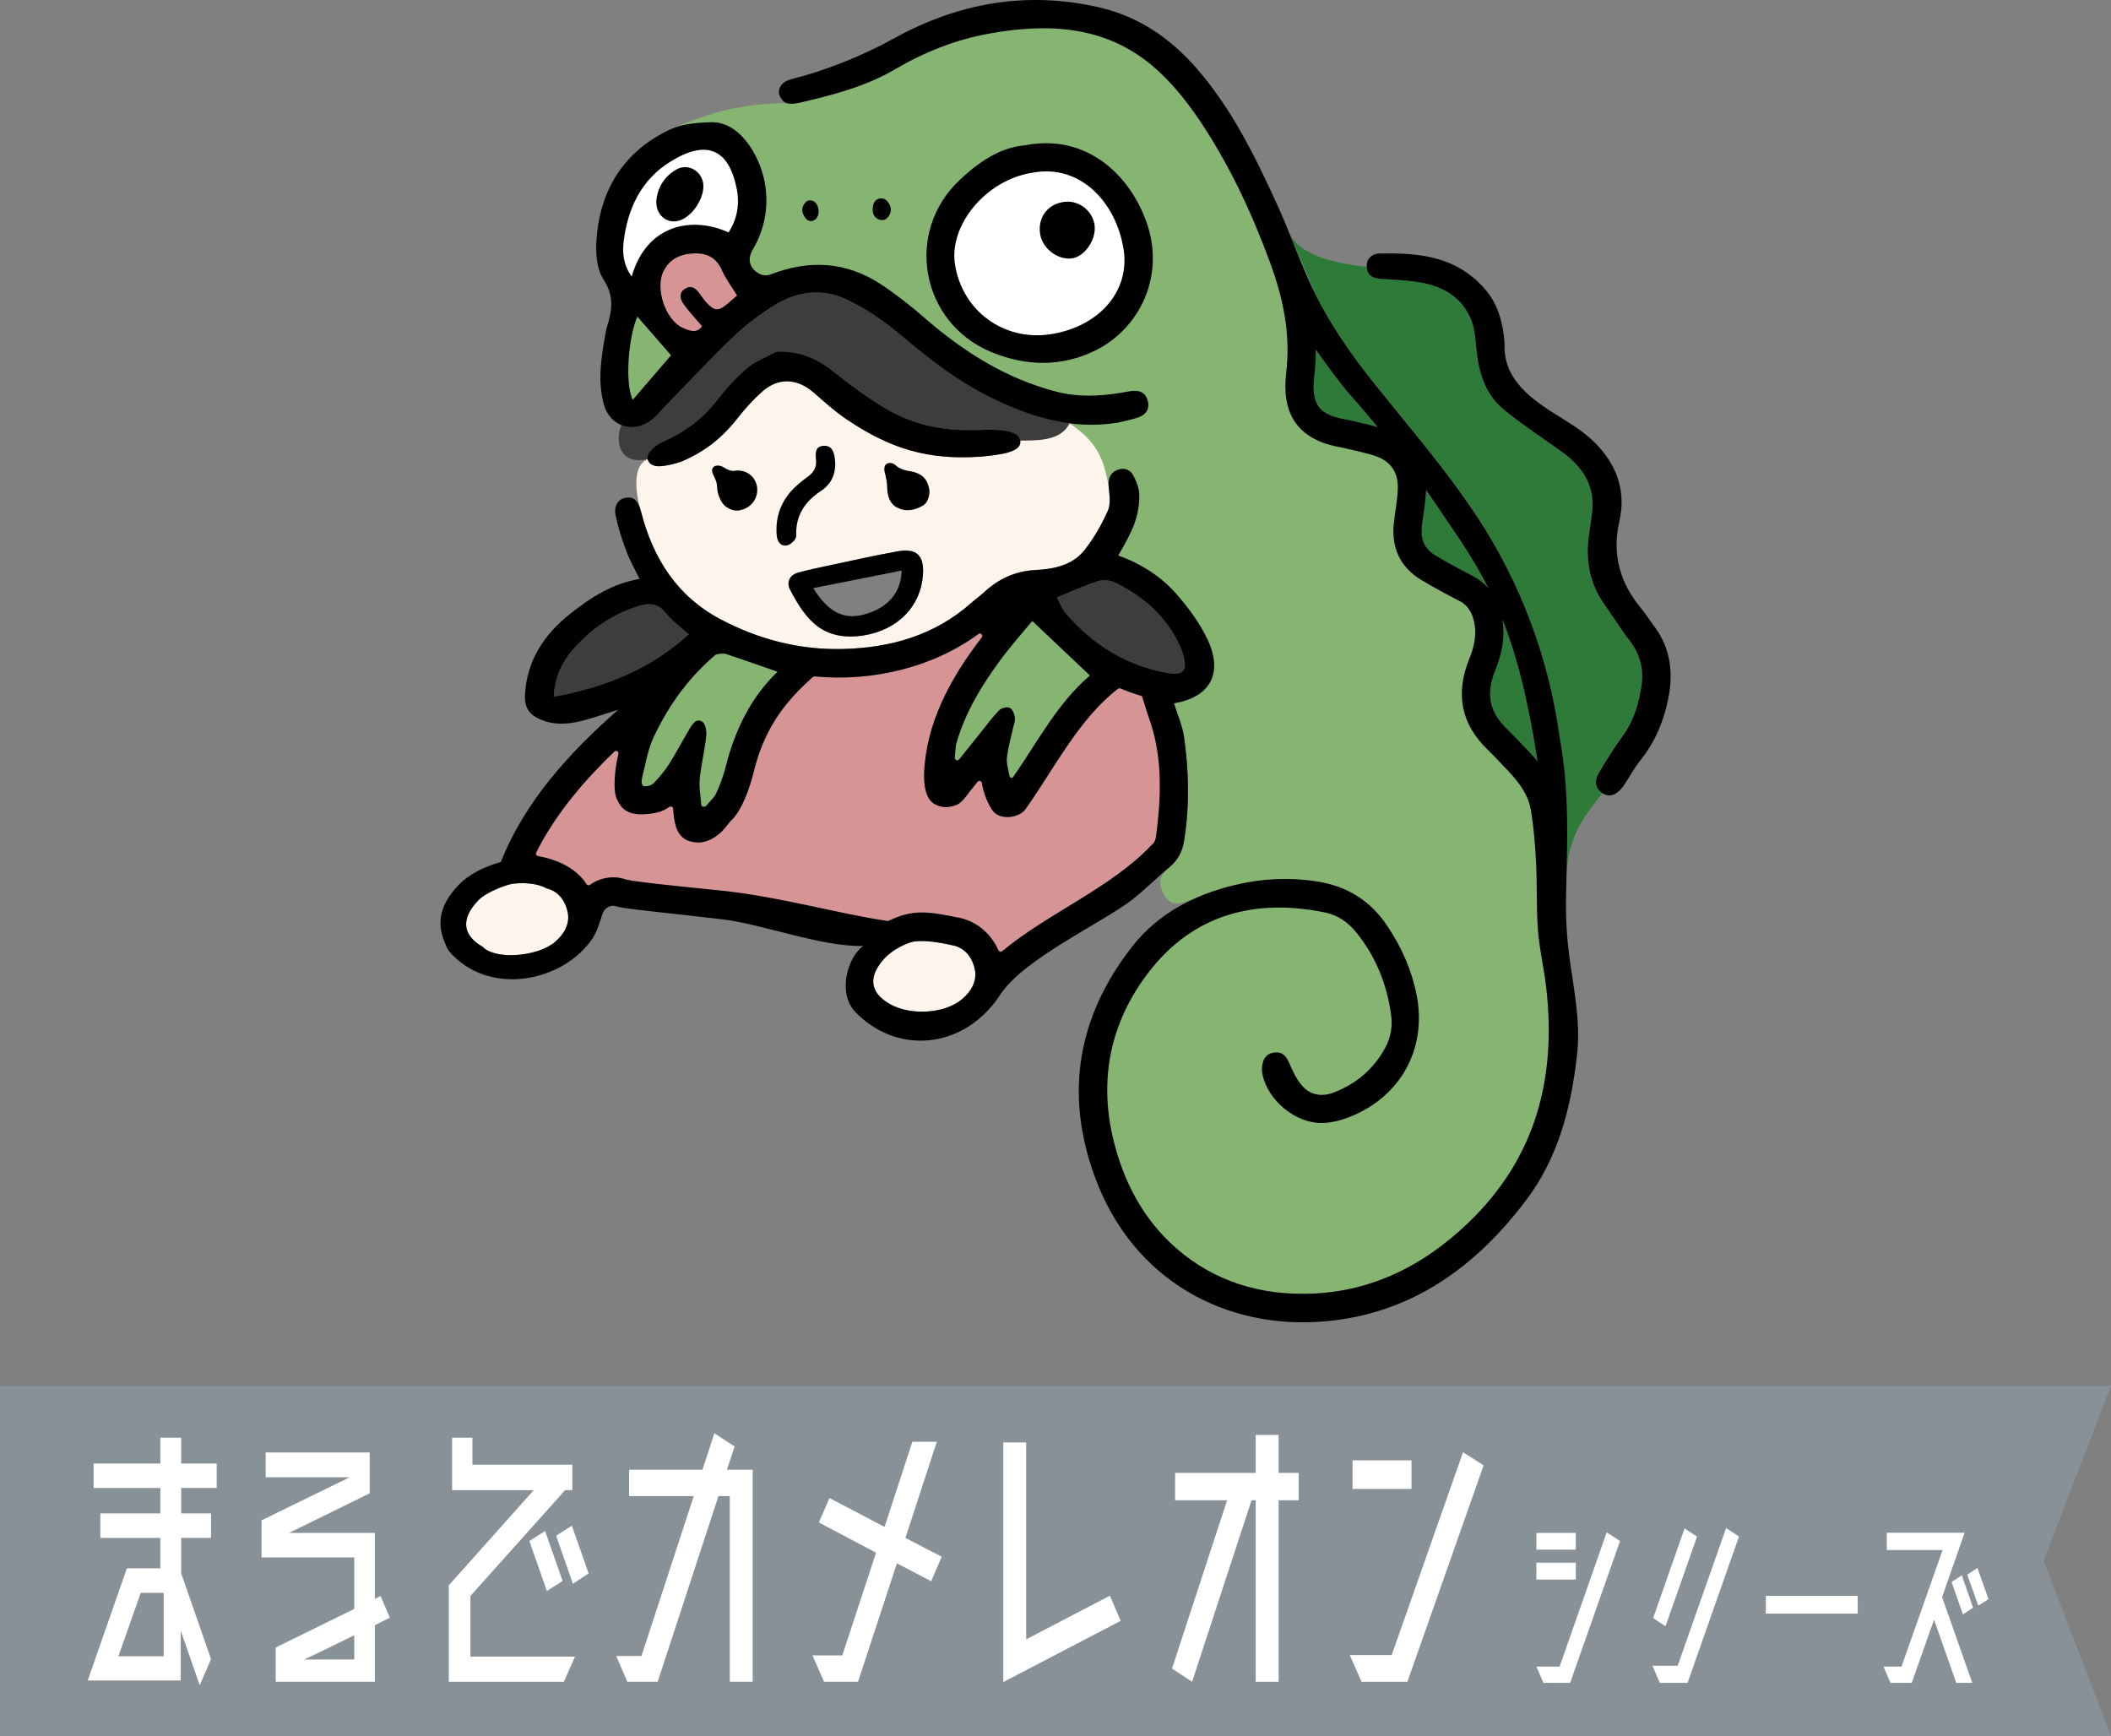
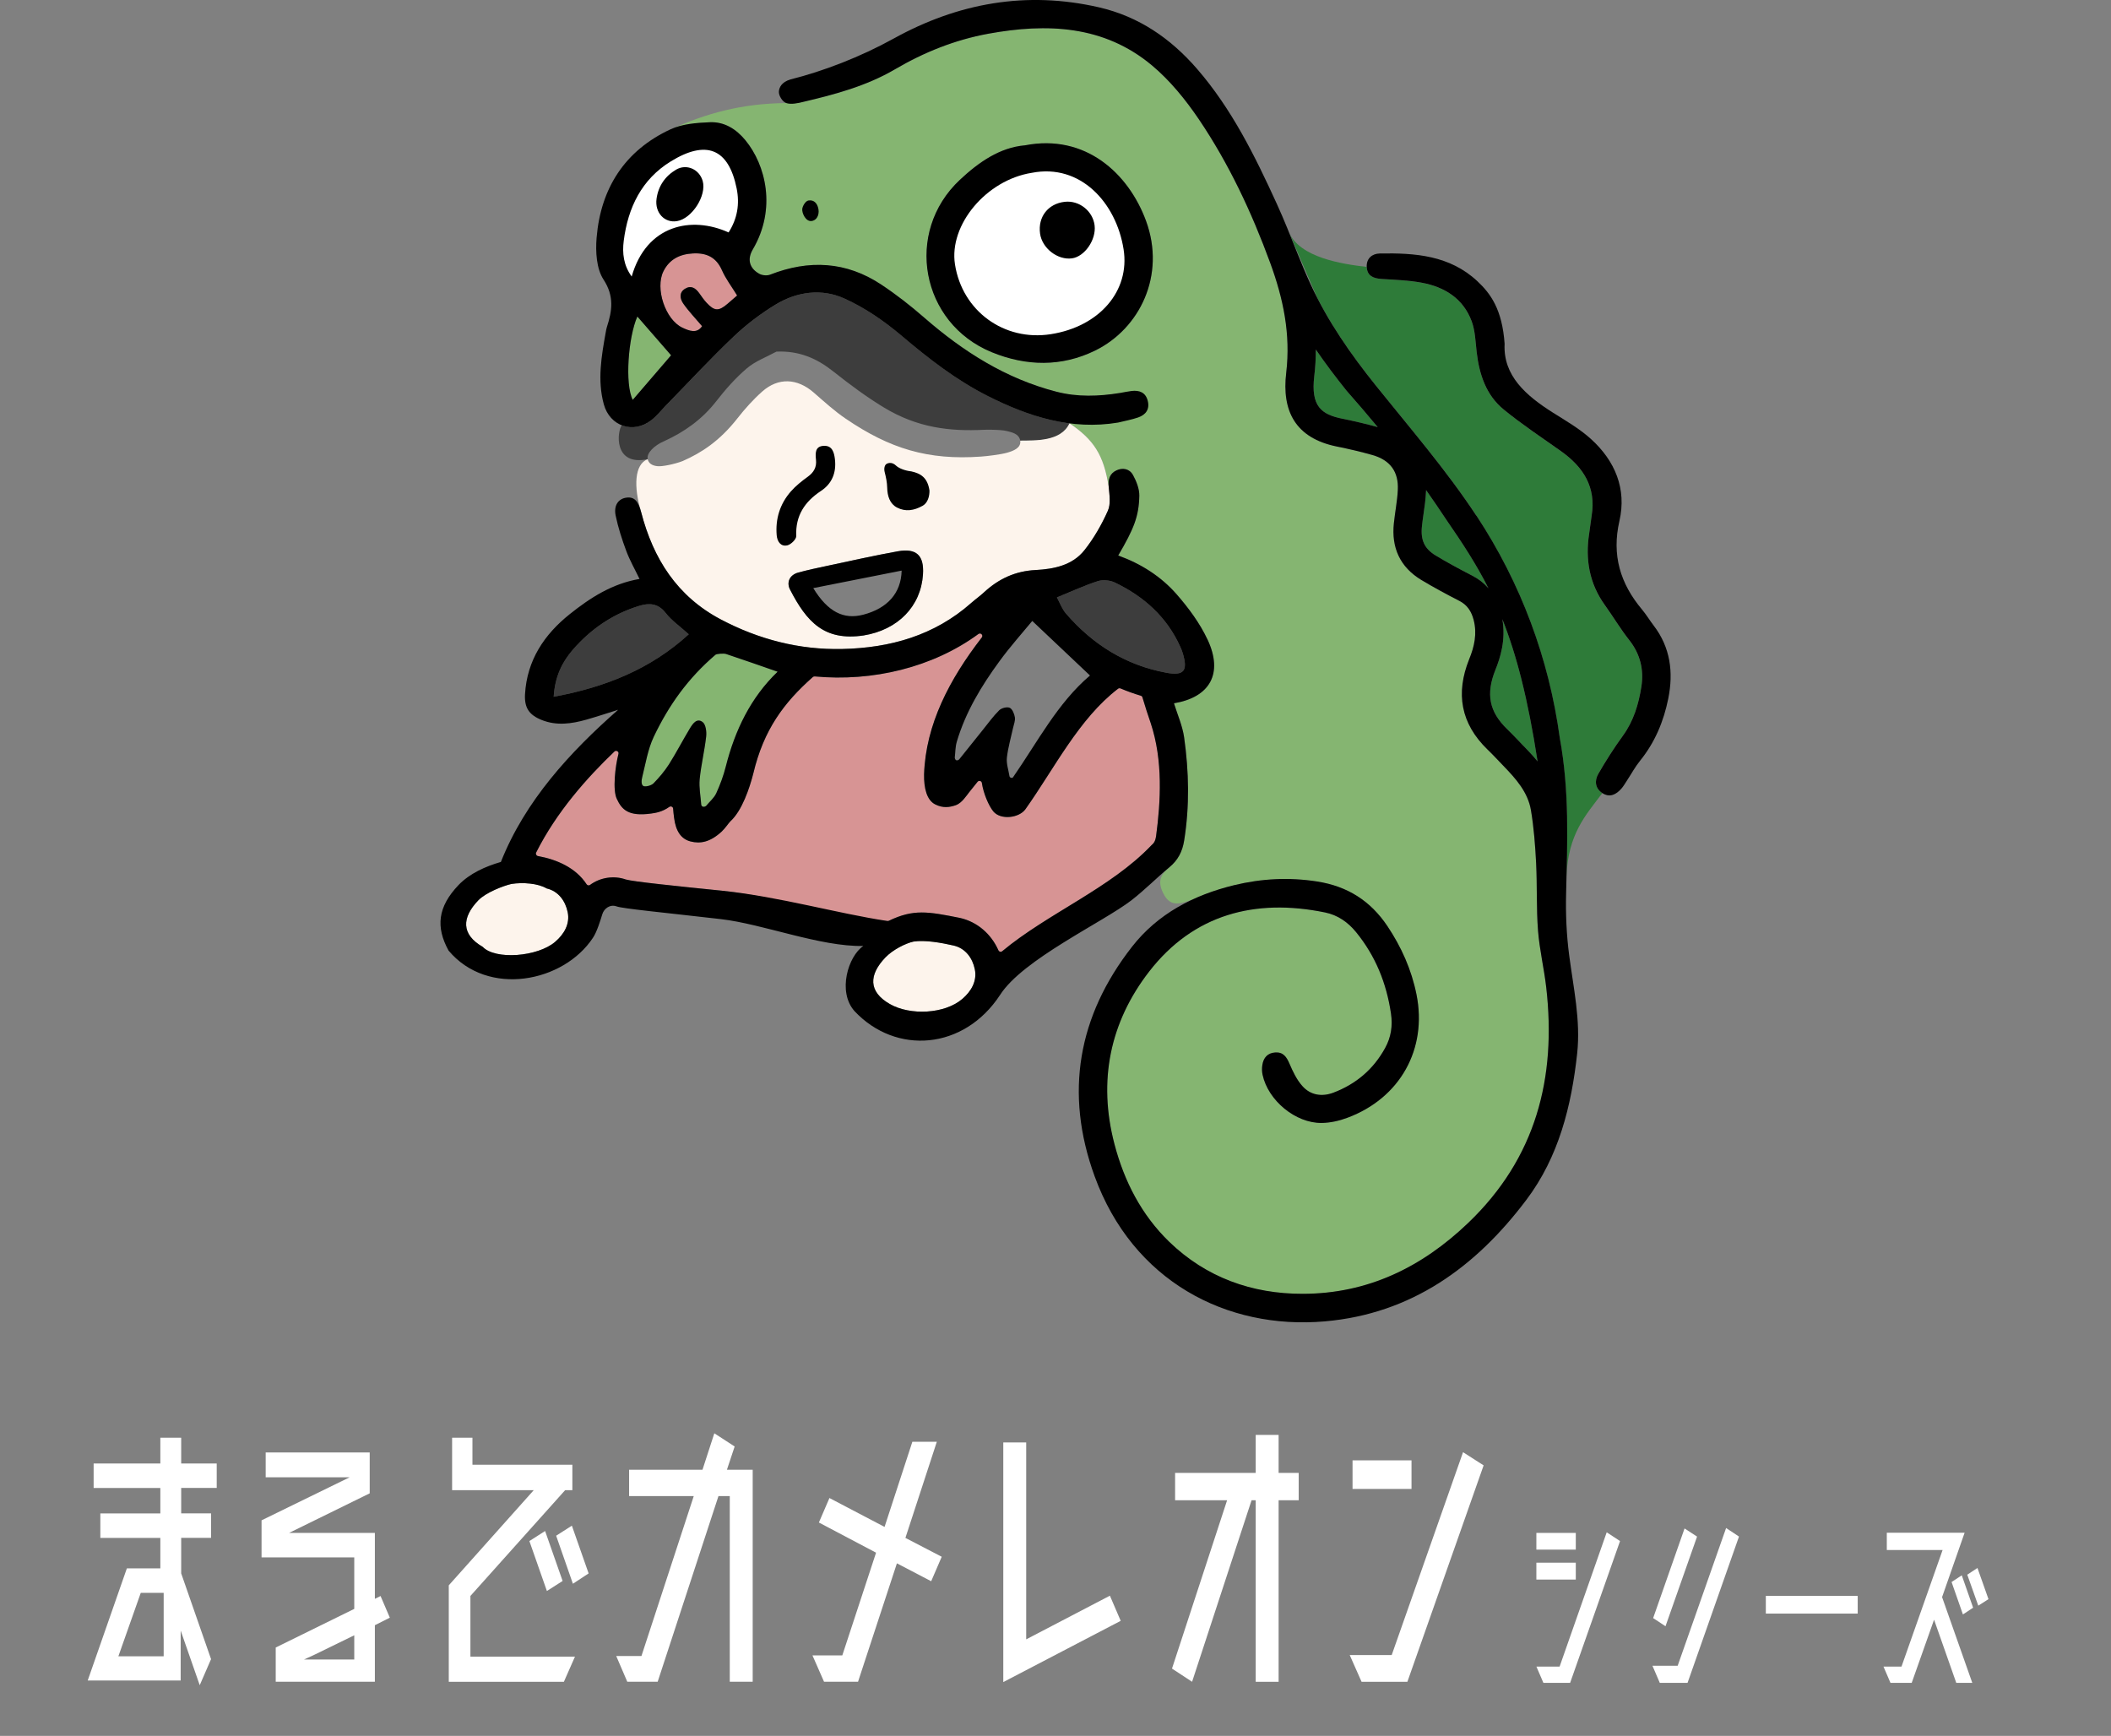
<svg xmlns="http://www.w3.org/2000/svg" id="_レイヤー_2" viewBox="0 0 695.57 572">
  <rect x="0" y="0" width="695.57" height="572" fill="#808080" stroke="none" />
  <defs>
    <style>.cls-1{fill:#fff;}.cls-2{fill:#3d3d3d;}.cls-3{fill:#d79494;}.cls-4{fill:#fdf4ec;}.cls-5{fill:#2e7b39;}.cls-6{fill:#889198;}.cls-7{fill:#85b571;}</style>
  </defs>
  <g id="_レイヤー_1-2">
    <ellipse class="cls-1" cx="341.36" cy="83.57" rx="35.03" ry="33.93" transform="translate(-8.78 53.42) rotate(-8.84)" />
    <path class="cls-1" d="M210.55,97.25s-12.33-8.05-9.44-25.12c2.89-17.07,25-31.58,37.16-24.61,12.16,6.97,8.77,20.79,8.36,25.29-.41,4.5-3.73,11.66-3.73,11.66,0,0-14.83-9.88-21.39-2.21-6.56,7.67-10.96,15-10.96,15Z" />
    <path class="cls-3" d="M380.95,275.47c-.27,1.73-.75,2.38-1.6,3.1-13.44,14.12-34.11,22.37-49.14,34.88-.41.35-1,.19-1.23-.31-2.41-5.41-6.96-9.36-12.63-10.66-10.64-2.13-15.36-2.98-23.49.93-.14.06-.3.08-.47.07-20.13-2.07-35.51-7.99-54.25-9.95-15.66-1.59-29.55-3.02-31.96-3.73-3.92-1.39-8.44-.66-11.75,1.78-.37.29-.89.19-1.15-.21-3.55-5.44-9.79-8.15-16.02-9.29-.53-.1-.84-.67-.6-1.16,6.75-13.44,16.8-24.68,25.8-33.29.58-.54,1.52.01,1.32.78-1.08,4.2-1.97,11.93-.53,14.86,1.64,3.55,3.86,5.82,11.24,4.81,1.49-.2,3.72-.54,6.03-2.19.51-.36,1.23-.06,1.27.57.06.94.17,1.83.32,3.02.55,4.37,2.29,7,5.45,7.79,3.14.8,6.38.28,10.19-3.22,1.17-1.07,2.38-2.91,2.89-3.4,3.85-3.47,6.35-10.98,7.58-15.81,3.43-14.4,10.04-23.28,19.62-31.76.16-.14.38-.21.6-.19,19.04,1.78,38.88-2.92,53.96-13.99.75-.53,1.65.41,1.1,1.15-10.67,13.77-18.46,28.71-19.02,45.03-.1,4.74.95,8.58,3.61,9.95,2.67,1.37,4.89.96,6.85.29,1.98-.69,3.53-3.18,4.42-4.29l2.74-3.41c.43-.55,1.32-.32,1.42.36.49,3.36,2.22,7.5,3.78,9.4,2.42,2.91,8.51,2.18,10.59-.75,9.62-13.57,17.59-29.79,30.51-39.69.22-.17.54-.2.8-.09,2.18.91,4.4,1.72,6.69,2.4.26.08.46.26.53.52.75,2.55,1.92,6.21,2.74,8.53,4.08,12.29,3.28,25.85,1.77,37.16Z" />
    <path class="cls-3" d="M242.88,97.37c-1.81-2.96-3.75-5.48-4.99-8.3-1.91-4.35-5.14-5.8-9.58-5.56-4.31.24-7.72,1.9-9.71,5.89-2.79,5.58.59,15.92,6.26,18.58,2.18,1.02,4.78,2.07,6.47-.5-2.26-2.68-4.45-4.92-6.21-7.47-1.03-1.5-1.48-3.58.59-4.86,1.98-1.23,3.47-.24,4.68,1.44.76,1.05,1.48,2.14,2.36,3.09,2.65,2.89,4.05,2.94,7,.4,1.06-.91,2.11-1.83,3.13-2.71Z" />
    <path class="cls-5" d="M540.83,226.19c-.89,5.78-2.56,11.36-6.11,16.26-2.93,4.02-5.62,8.25-8.11,12.55-1.27,2.22-1.06,4.77,1.37,6.33-5.55,7.33-11.24,13.42-11.85,27.41.38-15.02.65-30.08-2.21-45.56-3.55-26.04-12.74-50.93-27.49-73.31-9.85-14.95-21.68-28.64-32.93-42.64-7.4-9.21-14.2-18.78-19.54-29.22l-9.27-21.51c3.56,8.39,17.48,10.51,25.63,11.45.15,3.01,2.23,3.81,4.92,3.99,4.43.28,8.89.44,13.24,1.25,7.54,1.4,13.64,5.24,16.42,12.69,1.19,3.17,1.25,6.78,1.65,10.2.87,7.32,3.1,14.15,8.93,18.9,6.02,4.9,12.52,9.21,18.86,13.72,7.35,5.21,11.62,11.84,10.09,21.25-.32,1.93-.5,3.86-.8,5.8-1.35,8.6.02,16.58,5.21,23.76,2.72,3.76,5.1,7.8,7.98,11.44,3.61,4.58,4.85,9.75,4.01,15.26Z" />
    <path class="cls-5" d="M442.33,137.98c-6.94-1.41-10.47-4.06-9.28-14.07.35-2.89.52-5.8.51-8.74,3.17,4.64,6.59,9.15,10.15,13.59,3.65,4.14,7.05,8.1,10.25,11.98-3.66-1.02-7.57-1.94-11.64-2.76Z" />
    <path class="cls-5" d="M473.13,183.1c-3.76-2.27-5.09-5.08-4.6-9.73.13-1.32.33-2.62.51-3.93.35-2.39.71-4.86.83-7.52.01-.15.02-.29.02-.44,2.27,3.22,4.51,6.5,6.76,9.91,5.27,7.62,9.82,14.59,13.8,22.46-1.46-1.69-3.25-3.08-5.35-4.16-4.93-2.54-8.62-4.58-11.97-6.6Z" />
    <path class="cls-5" d="M502.03,245.84c-.52-.54-1.03-1.07-1.55-1.63-1.23-1.29-2.51-2.63-3.88-3.95-5.91-5.74-7.07-11.56-3.87-19.52,1.6-3.97,3.49-9.85,2.29-16.72,4.66,11.74,8.42,26.15,11.61,46.87-1.59-1.95-3.22-3.64-4.59-5.06Z" />
    <path class="cls-7" d="M208.49,131.76c4.55-5.3,8.85-10.3,12.63-14.69-3.86-4.43-7.53-8.65-11.11-12.77-3.02,6.81-4.16,22.35-1.52,27.46Z" />
-     <path class="cls-7" d="M329.33,217.88c3.48-4.78,7.43-9.18,10.8-13.27,6.59,6.23,12.69,11.99,19.02,17.98-10.67,9.05-17.25,21.86-25.35,33.52-.26.39-1.05.25-1.19-.38-.31-2.02-1.06-4.11-.84-6.07.37-3.31,1.33-6.55,2.04-9.83.25-1.16.77-2.37.59-3.48-.2-1.15-.82-2.72-1.7-3.12-.88-.4-2.69.07-3.45.8-1.98,1.96-3.64,4.27-5.4,6.46-2.62,3.24-5.21,6.5-7.82,9.76-.85.65-1.32.17-1.44-.58.21-1.75.18-3.56.66-5.21,2.9-9.81,8.11-18.43,14.08-26.58Z" />
    <path class="cls-7" d="M235.66,215.81c.5-.44,2.89-.53,3.55-.32,5.72,1.9,11.4,3.9,17.01,5.85-8.87,8.52-14.05,19.28-17.08,31.26-.75,3-1.86,5.98-3.15,8.81-.73,1.55-2.19,2.76-3.31,4.12-.59.49-1.47.43-1.62-.36-.2-2.8-.78-5.65-.52-8.41.47-4.71,1.61-9.36,2.14-14.06.19-1.6-.14-4.01-1.16-4.77-1.96-1.48-3.31.61-4.25,2.16-2.35,3.9-4.44,7.95-6.86,11.78-1.44,2.24-3.2,4.33-5.07,6.24-.68.69-2.35,1.17-3.22.95-.95-.32-.75-2.05-.52-2.94,1.12-4.49,1.86-9.2,3.8-13.32,5.04-10.59,11.4-19.37,20.28-26.99Z" />
    <path class="cls-7" d="M337.67,47.9c19.96-3.92,34.2,9.24,39.95,24.9,6.56,17.88-2.05,35.52-16.83,42.74-10.98,5.36-22.6,5.19-34.01.52-23.38-9.57-28.93-39.54-10.51-56.8,6.27-5.87,13.17-10.64,21.4-11.37ZM220.95,42.63c3.86-1.79,8.58-2.14,12.95-2.33,4.78-.21,8.68,2.22,11.75,5.96,6.61,8.03,10.33,22.49,2.41,35.96-1.92,3.26-1.11,6.23,2.17,8.03.96.53,2.53.66,3.55.27,12.78-5,25.09-4.38,36.62,3.28,4.95,3.28,9.67,6.97,14.15,10.88,12.83,11.18,26.86,20.1,43.54,24.41,6.99,1.81,13.95,1.55,20.95.42,1.28-.21-17.35,7.32-16.62,10,7.98,5.4,11.27,10.38,12.91,20.93-.23-2.47.3-4.38,2.53-5.43,2.13-1.01,4.38-.48,5.45,1.49,1.14,2.07,2.15,4.59,2.1,6.88-.15,6.85-1.81,10.89-6.95,19.68,7.49,2.69,14.12,6.9,19.27,12.8,3.94,4.51,7.64,9.52,10.16,14.9,5.25,11.21.77,19.01-11.07,20.99,1.15,3.73,2.8,7.4,3.35,11.24,1.59,11.3,1.83,22.63.01,33.98-.58,3.64-2.05,6.47-4.88,8.82-2.47,2.12-4.45,4.39-1.6,9.3,2.22,3.83,5.49,2.72,9.43,1.23,4.26-1.96,8.78-3.47,13.49-4.62,9.05-2.19,18.09-2.66,27.4-1.21,10.02,1.58,17.54,6.4,23.1,14.68,4.63,6.92,7.96,14.39,9.6,22.56,3.59,17.96-5.39,34.1-22.7,40.58-2.69,1.02-5.67,1.7-8.54,1.74-8.63.09-17.65-7.4-19.48-15.87-.23-1.03-.24-2.17-.08-3.21.36-2.41,1.72-3.99,4.26-4.15,2.61-.17,3.71,1.44,4.67,3.66,1.13,2.63,2.42,5.35,4.29,7.44,2.67,3,6.44,3.57,10.19,2.15,7.45-2.83,13.23-7.73,17.07-14.76,1.94-3.52,2.5-7.29,1.91-11.31-1.47-9.98-5.1-18.99-11.51-26.84-2.68-3.29-6.03-5.62-10.23-6.48-23.07-4.72-43.32.63-57.93,19.46-12.89,16.65-16.93,35.96-11.45,56.86,3.24,12.34,8.94,23.37,18.03,32.19,12.16,11.77,27.28,17.2,44.04,17.16,21.33-.03,39.15-8.69,54.46-23.33,22.39-21.41,29.16-47.84,25.74-77.66-.72-6.24-2.21-12.42-2.7-18.66-.57-7.4-.26-14.87-.63-22.3-.3-5.81-.74-11.64-1.7-17.38-1-6-5.01-10.43-9.1-14.67-1.75-1.8-3.42-3.64-5.22-5.36-8.82-8.54-10.55-18.51-6.04-29.74,1.72-4.2,2.66-8.44,1.47-12.99-.73-2.76-2.04-4.87-4.69-6.24-4.24-2.18-8.45-4.44-12.53-6.89-7.03-4.24-9.92-10.62-9.06-18.71.38-3.66,1.12-7.28,1.3-10.94.31-6.04-2.53-9.87-8.38-11.53-3.86-1.09-7.75-2-11.68-2.79-13.76-2.78-18.21-11.77-16.71-24.33,1.52-12.76-.99-24.52-5.28-36.19-6.09-16.62-13.58-32.62-23.48-47.28-4.38-6.48-9.51-12.8-15.46-17.78-15.84-13.27-34.65-13.96-53.94-10.45-10.95,2-21.2,6.11-30.82,11.76-9.39,5.5-19.9,8.3-29.94,10.64-1.84.49-4.2.41-5.87.43-14.73.14-26.41,3.44-38.05,8.68Z" />
    <path class="cls-2" d="M182.44,229.6c.43-6.77,2.81-11.46,6.33-15.53,5.94-6.83,13.21-11.81,21.92-14.45,3.27-.99,6.2-.81,8.66,2.37,1.96,2.51,4.72,4.42,7.6,7.01-12.65,11.54-27.52,17.44-44.51,20.6Z" />
    <path class="cls-2" d="M384.12,221.64c-13.3-2.5-24.14-9.33-32.9-19.49-1.28-1.49-1.97-3.46-2.97-5.29,4.97-2.02,9.17-3.99,13.56-5.39,1.65-.52,3.98-.27,5.58.5,9.55,4.59,17.11,11.34,21.53,21.19.31.7.6,1.39.81,2.13,1.74,5.82.36,7.48-5.6,6.36Z" />
    <path class="cls-2" d="M213.41,151.31c-11.45,2.37-10.04-9.34-8.53-11.17,3.02,1.18,6.64.74,9.78-1.7,1.77-1.38,3.19-3.21,4.79-4.83,7.39-7.59,14.61-15.38,22.28-22.68,4.21-4.01,8.94-7.6,13.92-10.6,7.01-4.26,15.1-5.32,22.49-2.01,6.8,3.05,13.22,7.47,18.94,12.3,8.9,7.54,18,14.63,28.45,19.88,8.67,4.36,17.56,7.8,26.89,9-2.5,6.15-11.32,5.65-16.24,5.71-.43-2.22-2.43-2.77-5.31-3.35-1.79-.26-5.07-.31-6.69-.24-11.29.57-21.88-.69-32.79-7.26-5.89-3.56-11.46-7.71-16.88-12.01-5.44-4.31-11.25-6.81-18.67-6.49-3.27,1.79-6.94,3.11-9.72,5.48-3.77,3.21-7.12,7.01-10.16,10.92-4.59,5.9-10.4,10.04-17.1,13.1-3.38,1.41-5.94,4.09-5.43,5.95" />
    <path class="cls-4" d="M182.97,310.31c-5.82,5.03-19.83,6.03-23.91,1.7-7.14-4.11-6.94-9.65-1.44-15.36,2.46-2.55,8.26-4.79,10.91-5.38,3.81-.59,8.81-.19,11.57,1.47,3.88.9,6.21,4.14,6.96,7.86.78,3.86-1.2,7.23-4.1,9.71Z" />
    <path class="cls-4" d="M317.11,329.14c-5.82,5.03-17.24,5.53-23.92,1.7-7.14-4.09-6.92-9.65-1.44-15.36,2.46-2.55,6.59-4.63,9.25-5.22,3.79-.59,9.2.39,13.23,1.31,3.89.9,6.23,4.14,6.98,7.86.78,3.87-1.21,7.23-4.1,9.71Z" />
    <path class="cls-4" d="M213.4,151.32c.34,1.27,1.31,2.12,3.32,2.3,1.54.14,5.54-.66,8.23-1.7,6.19-2.73,12.16-6.58,18.03-14.07,2.46-3.14,5.17-6.17,8.15-8.82,5.33-4.73,11.58-4.4,17,.33,3.43,2.99,6.82,6.09,10.57,8.63,14.49,9.85,27.05,13.71,44.53,12.46,2.14-.15,6.45-.68,8.5-1.25,2.19-.61,4.79-1.6,4.43-4.01h0c4.93-.06,13.43.35,16.24-5.71h0c7.98,5.4,11.27,10.38,12.91,20.93.24,2.63.73,5.66-.28,7.88-2.04,4.57-4.61,9.07-7.72,12.99-3.98,5.01-10.06,6.22-16.1,6.54-6.64.33-12.13,2.87-16.93,7.29-1.34,1.26-2.86,2.31-4.24,3.53-12.15,10.78-26.8,14.86-42.54,15.2-14.1.31-27.48-3.14-39.98-9.73-14.41-7.59-22.29-20.02-26.26-35.32-2.53-8.5-2.22-15.73,2.13-17.49ZM304.11,189.27c.4-6.24-2.12-8.72-8.34-7.6-7.78,1.4-15.5,3.15-23.24,4.79-3.18.67-6.35,1.35-9.49,2.2-2.92.79-3.94,3.26-2.74,5.59,5.51,10.7,11.29,17.05,24.22,15.14,11.34-1.84,18.91-9.62,19.58-20.12Z" />
    <path d="M329.33,217.88c3.48-4.78,7.43-9.18,10.8-13.27,6.59,6.23,12.69,11.99,19.02,17.98-10.67,9.05-17.25,21.86-25.35,33.52-.26.39-1.05.25-1.19-.38-.31-2.02-1.06-4.11-.84-6.07.37-3.31,1.33-6.55,2.04-9.83.25-1.16.77-2.37.59-3.48-.2-1.15-.82-2.72-1.7-3.12-.88-.4-2.69.07-3.45.8-1.98,1.96-3.64,4.27-5.4,6.46-2.62,3.24-5.21,6.5-7.82,9.76-.85.65-1.32.17-1.44-.58.21-1.75.18-3.56.66-5.21,2.9-9.81,8.11-18.43,14.08-26.58ZM235.66,215.81c.5-.44,2.89-.53,3.55-.32,5.72,1.9,11.4,3.9,17.01,5.85-8.87,8.52-14.05,19.28-17.08,31.26-.75,3-1.86,5.98-3.15,8.81-.73,1.55-2.19,2.76-3.31,4.12-.59.49-1.47.43-1.62-.36-.2-2.8-.78-5.65-.52-8.41.47-4.71,1.61-9.36,2.14-14.06.19-1.6-.14-4.01-1.16-4.77-1.96-1.48-3.31.61-4.25,2.16-2.35,3.9-4.44,7.95-6.86,11.78-1.44,2.24-3.2,4.33-5.07,6.24-.68.69-2.35,1.17-3.22.95-.95-.32-.75-2.05-.52-2.94,1.12-4.49,1.86-9.2,3.8-13.32,5.04-10.59,11.4-19.37,20.28-26.99ZM182.44,229.6c.43-6.77,2.81-11.46,6.33-15.53,5.94-6.83,13.21-11.81,21.92-14.45,3.27-.99,6.2-.81,8.66,2.37,1.96,2.51,4.72,4.42,7.6,7.01-12.65,11.54-27.52,17.44-44.51,20.6ZM182.97,310.31c-5.82,5.03-19.83,6.03-23.91,1.7-7.14-4.11-6.94-9.65-1.44-15.36,2.46-2.55,8.26-4.79,10.91-5.38,3.81-.59,8.81-.19,11.57,1.47,3.88.9,6.21,4.14,6.96,7.86.78,3.86-1.2,7.23-4.1,9.71ZM317.11,329.14c-5.82,5.03-17.24,5.53-23.92,1.7-7.14-4.09-6.92-9.65-1.44-15.36,2.46-2.55,6.59-4.63,9.25-5.22,3.79-.59,9.2.39,13.23,1.31,3.89.9,6.23,4.14,6.98,7.86.78,3.87-1.21,7.23-4.1,9.71ZM380.95,275.47c-.27,1.73-.75,2.38-1.6,3.1-13.44,14.12-34.11,22.37-49.14,34.88-.41.35-1,.19-1.23-.31-2.41-5.41-6.96-9.36-12.63-10.66-10.64-2.13-15.36-2.98-23.49.93-.14.06-.3.08-.47.07-16.38-2.46-35.51-7.99-54.25-9.95-15.66-1.59-29.55-3.02-31.96-3.73-3.92-1.39-8.44-.66-11.75,1.78-.37.29-.89.19-1.15-.21-3.55-5.44-9.79-8.15-16.02-9.29-.53-.1-.84-.67-.6-1.16,6.75-13.44,16.8-24.68,25.8-33.29.58-.54,1.52.01,1.32.78-1.08,4.2-1.97,11.93-.53,14.86,1.64,3.55,3.86,5.82,11.24,4.81,1.49-.2,3.72-.54,6.03-2.19.51-.36,1.23-.06,1.27.57.06.94.17,1.83.32,3.02.55,4.37,2.29,7,5.45,7.79,3.14.8,6.38.28,10.19-3.22,1.17-1.07,2.38-2.91,2.89-3.4,3.85-3.47,6.35-10.98,7.58-15.81,3.43-14.4,10.04-23.28,19.62-31.76.16-.14.38-.21.6-.19,19.04,1.78,38.88-2.92,53.96-13.99.75-.53,1.65.41,1.1,1.15-10.67,13.77-18.46,28.71-19.02,45.03-.1,4.74.95,8.58,3.61,9.95,2.67,1.37,4.89.96,6.85.29,1.98-.69,3.53-3.18,4.42-4.29l2.74-3.41c.43-.55,1.32-.32,1.42.36.49,3.36,2.22,7.5,3.78,9.4,2.42,2.91,8.51,2.18,10.59-.75,9.62-13.57,17.59-29.79,30.51-39.69.22-.17.54-.2.8-.09,2.18.91,4.4,1.72,6.69,2.4.26.08.46.26.53.52.75,2.55,1.92,6.21,2.74,8.53,4.08,12.29,3.28,25.85,1.77,37.16ZM384.12,221.64c-13.3-2.5-24.14-9.33-32.9-19.49-1.28-1.49-1.97-3.46-2.97-5.29,4.97-2.02,9.17-3.99,13.56-5.39,1.65-.52,3.98-.27,5.58.5,9.55,4.59,17.11,11.34,21.53,21.19.31.7.6,1.39.81,2.13,1.74,5.82.36,7.48-5.6,6.36ZM397.88,210.75c-2.52-5.38-6.22-10.39-10.16-14.9-5.15-5.9-11.78-10.11-19.27-12.8,5.14-8.79,6.8-12.83,6.95-19.68.04-2.29-.96-4.8-2.1-6.88-1.07-1.97-3.32-2.5-5.45-1.49-2.22,1.05-2.76,2.96-2.53,5.43.24,2.63.73,5.66-.28,7.88-2.04,4.57-4.61,9.07-7.72,12.99-3.98,5.01-10.06,6.22-16.1,6.54-6.64.33-12.13,2.87-16.93,7.29-1.34,1.26-2.86,2.31-4.24,3.53-12.15,10.78-26.8,14.86-42.54,15.2-14.1.31-27.48-3.14-39.98-9.73-14.41-7.59-22.29-20.02-26.26-35.32-.92-3.56-2.19-5.2-4.87-4.83-2.62.34-4.24,2.53-3.55,5.89.82,3.99,2.1,7.91,3.53,11.75,1.15,3.07,2.81,5.97,4.34,9.15-9.08,1.56-16.26,6.23-22.97,11.58-8.46,6.75-14.11,15.24-14.76,26.41-.24,4.46,1.33,6.82,5.51,8.49,4.91,1.96,9.82,1.26,14.68-.11,3.51-1,7-2.16,10.49-3.25-15.82,13.89-30.64,29.97-38.63,50.13-5.06,1.47-10.29,3.77-14,7.66-6.82,7.18-7.5,13.79-3.24,21.55,12.96,15.45,37.91,10.46,47.58-4.23,1.28-1.88,2.5-5.83,3.07-7.73.57-1.91,2.58-3.37,4.68-2.61,2.1.76,15.48,2.02,34.38,4.2,13.91,1.61,32.82,9.16,46.95,8.85-4.97,3.36-8.6,15.05-2.9,21.47,13.65,14.53,36.05,12.81,47.95-5.32,7.47-11.72,33.89-23.95,43.29-31.2,4.36-3.38,8.25-7.35,12.5-10.88,2.84-2.34,4.3-5.17,4.88-8.82,1.82-11.34,1.58-22.68-.01-33.98-.55-3.84-2.2-7.51-3.35-11.24,11.84-1.97,16.31-9.77,11.07-20.99Z" />
    <path d="M486.42,169.88c-9.85-14.95-21.68-28.64-32.93-42.64-8.38-10.42-15.99-21.32-21.59-33.44-1.6-3.44-3.05-6.95-4.46-10.47-2.17-5.4-4.29-10.83-6.71-16.12-7.2-15.76-14.86-31.33-26.34-44.56-8.65-9.96-19.07-17.17-32.2-20.22-24-5.53-46.56-1.44-67.77,10.3-10.92,6.03-23.07,10.71-33.97,13.45-2.98.88-3.69,2.68-3.81,3.94-.11,1.33,1.12,3.35,2.38,3.82,1.56.59,4.03.06,5.87-.43,10.04-2.35,20.55-5.15,29.94-10.64,9.61-5.65,19.87-9.76,30.82-11.76,19.29-3.52,38.09-2.82,53.94,10.45,5.95,4.98,11.08,11.31,15.46,17.78,9.9,14.66,17.39,30.66,23.48,47.28,4.28,11.68,6.79,23.43,5.28,36.19-1.5,12.56,2.95,21.54,16.71,24.33,3.93.79,7.82,1.7,11.68,2.79,5.85,1.66,8.69,5.49,8.38,11.53-.18,3.66-.92,7.28-1.3,10.94-.86,8.09,2.03,14.46,9.06,18.71,4.08,2.45,8.29,4.72,12.53,6.89,2.65,1.37,3.96,3.49,4.69,6.24,1.19,4.55.25,8.79-1.47,12.99-4.51,11.23-2.78,21.2,6.04,29.74,1.8,1.72,3.47,3.56,5.22,5.36,4.09,4.23,8.1,8.67,9.1,14.67.96,5.74,1.4,11.58,1.7,17.38.37,7.43.06,14.9.63,22.3.49,6.25,1.98,12.42,2.7,18.66,3.42,29.83-3.35,56.25-25.74,77.66-15.31,14.64-33.13,23.3-54.46,23.33-16.76.04-31.88-5.39-44.04-17.16-9.1-8.83-14.8-19.85-18.03-32.19-5.48-20.9-1.45-40.21,11.45-56.86,14.6-18.83,34.86-24.18,57.93-19.46,4.2.86,7.55,3.2,10.23,6.48,6.41,7.84,10.04,16.85,11.51,26.84.59,4.01.03,7.79-1.91,11.31-3.84,7.04-9.62,11.94-17.07,14.76-3.75,1.42-7.52.85-10.19-2.15-1.88-2.09-3.17-4.81-4.29-7.44-.96-2.22-2.06-3.83-4.67-3.66-2.54.16-3.9,1.74-4.26,4.15-.16,1.04-.15,2.17.08,3.21,1.83,8.47,10.85,15.96,19.48,15.87,2.86-.04,5.84-.72,8.54-1.74,17.31-6.48,26.29-22.62,22.7-40.58-1.64-8.17-4.97-15.64-9.6-22.56-5.56-8.28-13.08-13.1-23.1-14.68-9.32-1.45-18.35-.98-27.4,1.21-13.32,3.24-25.14,9.41-33.63,20.27-17.82,22.82-22.32,48.19-12.35,75.6,12.56,34.55,43.46,50.69,75.88,47.86,28.57-2.49,49.76-17.94,66.42-40.07,10.65-14.13,14.84-30.92,16.72-48.25,1.17-10.91-1.24-21.58-2.64-32.32-.88-6.72-1.18-13.58-1.01-20.34.41-16.91,1.13-33.8-2.08-51.24-3.55-26.04-12.74-50.93-27.49-73.31ZM442.33,137.98c-6.94-1.41-10.47-4.06-9.28-14.07.35-2.89.52-5.8.51-8.74,3.17,4.64,6.59,9.15,10.15,13.59,3.65,4.14,7.05,8.1,10.25,11.98-3.66-1.02-7.57-1.94-11.64-2.76ZM473.13,183.1c-3.76-2.27-5.09-5.08-4.6-9.73.13-1.32.33-2.62.51-3.93.35-2.39.71-4.86.83-7.52.01-.15.02-.29.02-.44,2.27,3.22,4.51,6.5,6.76,9.91,5.27,7.62,9.82,14.59,13.8,22.46-1.46-1.69-3.25-3.08-5.35-4.16-4.93-2.54-8.62-4.58-11.97-6.6ZM502.03,245.84c-.52-.54-1.03-1.07-1.55-1.63-1.23-1.29-2.51-2.63-3.88-3.95-5.91-5.74-7.07-11.56-3.87-19.52,1.6-3.97,3.49-9.85,2.29-16.72,4.66,11.74,8.42,26.15,11.61,46.87-1.59-1.95-3.22-3.64-4.59-5.06Z" />
    <path d="M368.43,139.24c-15.45,2.57-29.43-1.94-42.92-8.73-10.43-5.25-19.54-12.34-28.44-19.88-5.72-4.84-12.14-9.26-18.95-12.31-7.38-3.31-15.48-2.24-22.49,2-4.97,3.01-9.71,6.6-13.91,10.6-7.68,7.3-14.88,15.09-22.29,22.68-1.59,1.63-3.01,3.46-4.79,4.84-5.95,4.64-13.7,2.06-15.69-5.23-2.17-7.98-.76-15.91.66-23.82.1-.53.18-1.07.35-1.59,1.74-5.37,2.5-10.15-1.1-15.68-2.35-3.6-2.66-9.2-2.28-13.78,1.36-16.32,9.29-28.73,24.35-35.73,3.86-1.79,8.58-2.14,12.95-2.33,4.78-.21,8.68,2.22,11.75,5.96,6.61,8.03,10.33,22.49,2.41,35.96-1.92,3.26-1.11,6.23,2.17,8.03.96.53,2.53.66,3.55.27,12.78-5,25.09-4.38,36.62,3.28,4.95,3.28,9.67,6.97,14.15,10.88,12.83,11.18,26.86,20.1,43.54,24.41,6.99,1.81,13.95,1.55,20.95.42,1.28-.21,2.56-.51,3.85-.66,2.55-.3,4.57.47,5.29,3.15.76,2.81-.57,4.69-3.14,5.58-2.14.74-4.39,1.13-6.6,1.68ZM240.07,76.59c2.87-4.49,3.71-9.32,2.65-14.53-2.69-13.28-10.14-15.99-21.69-8.88-9.63,5.92-14.12,15.25-15.51,26.17-.52,4.08-.07,8.08,2.62,11.77,4.88-17.07,19.74-20.05,31.93-14.53ZM242.88,97.37c-1.81-2.96-3.75-5.48-4.99-8.3-1.91-4.35-5.14-5.8-9.58-5.56-4.31.24-7.72,1.9-9.71,5.89-2.79,5.58.59,15.92,6.26,18.58,2.18,1.02,4.78,2.07,6.47-.5-2.26-2.68-4.45-4.92-6.21-7.47-1.03-1.5-1.48-3.58.59-4.86,1.98-1.23,3.47-.24,4.68,1.44.76,1.05,1.48,2.14,2.36,3.09,2.65,2.89,4.05,2.94,7,.4,1.06-.91,2.11-1.83,3.13-2.71ZM208.49,131.76c4.55-5.3,8.85-10.3,12.63-14.69-3.86-4.43-7.53-8.65-11.11-12.77-3.02,6.81-4.16,22.35-1.52,27.46Z" />
    <path d="M495.76,113.39c-.48,10.42,7.02,16.96,15.99,22.62,4.3,2.71,8.79,5.3,12.52,8.7,7.88,7.17,11.75,16.35,9.33,26.93-2.59,11.28.27,20.66,7.45,29.22,1.39,1.65,2.5,3.53,3.82,5.25,5.54,7.23,6.56,15.41,4.83,24.04-1.51,7.52-4.4,14.47-9.3,20.52-1.63,2.01-2.87,4.33-4.3,6.5-.59.9-1.14,1.86-1.84,2.67-1.72,1.96-3.82,3.09-6.28,1.5-2.42-1.56-2.63-4.11-1.35-6.33,2.48-4.31,5.17-8.53,8.1-12.56,3.56-4.9,5.22-10.49,6.11-16.26.85-5.5-.38-10.68-4-15.26-2.88-3.64-5.26-7.67-7.98-11.45-5.19-7.18-6.57-15.16-5.22-23.76.3-1.92.49-3.86.8-5.79,1.53-9.41-2.74-16.04-10.09-21.26-6.34-4.5-12.85-8.8-18.86-13.71-5.84-4.76-8.06-11.58-8.93-18.9-.4-3.43-.47-7.03-1.65-10.2-2.78-7.47-8.89-11.3-16.43-12.7-4.34-.81-8.81-.96-13.23-1.24-2.7-.17-4.78-.97-4.92-3.99-.13-2.82,1.84-4.36,4.26-4.4,11.64-.22,23.09.59,32.22,9.15,4.25,3.99,8.17,9.16,8.96,20.7Z" />
    <path d="M337.67,47.9c19.96-3.92,34.2,9.24,39.95,24.9,6.56,17.88-2.05,35.52-16.83,42.74-10.98,5.36-22.6,5.19-34.01.52-23.38-9.57-28.93-39.54-10.51-56.8,6.27-5.87,13.17-10.64,21.4-11.37ZM339.97,56.95c-14.94,2.34-27.34,17.11-25.31,30.15,2.39,15.38,16.17,25.43,31.57,23.02,16.04-2.5,26.16-14.27,23.99-27.98-2.41-15.31-14.21-28.34-30.25-25.19Z" />
-     <path d="M255.81,115.86c7.43-.32,13.24,2.17,18.69,6.49,5.41,4.29,10.98,8.45,16.88,12,10.9,6.57,21.49,7.83,32.78,7.27,1.62-.08,4.9-.02,6.7.24,2.87.57,4.89,1.13,5.3,3.34.36,2.41-2.23,3.4-4.43,4.01-2.05.57-6.36,1.09-8.5,1.25-17.48,1.25-30.03-2.61-44.53-12.46-3.75-2.55-7.14-5.64-10.57-8.63-5.42-4.73-11.67-5.07-17-.33-2.98,2.65-5.69,5.67-8.15,8.82-5.87,7.49-11.84,11.34-18.03,14.07-2.69,1.03-6.69,1.84-8.23,1.7-2.01-.18-2.97-1.03-3.32-2.3-.5-1.86,2.06-4.54,5.44-5.95,6.7-3.06,12.5-7.2,17.1-13.1,3.05-3.92,6.39-7.72,10.16-10.92,2.78-2.37,6.45-3.69,9.72-5.48Z" />
    <path d="M284.53,209.39c-12.93,1.91-18.71-4.44-24.22-15.14-1.2-2.33-.18-4.8,2.74-5.59,3.13-.85,6.31-1.53,9.49-2.2,7.74-1.64,15.46-3.39,23.24-4.79,6.21-1.12,8.74,1.36,8.34,7.6-.67,10.5-8.24,18.28-19.58,20.12ZM297.09,188.02c-9.83,1.95-19.37,3.84-29.12,5.77,4.78,7.82,10,10.47,16.51,8.75,7.92-2.09,12.44-7.08,12.61-14.52Z" />
    <path d="M275.11,151.35c.5,4.37-.94,8-4.6,10.42-5.39,3.57-8.44,8.17-8.15,14.88.04,1.02-1.73,2.77-2.92,3.05-2.21.51-3.34-1.28-3.52-3.31-.46-5.43,1.07-10.34,4.65-14.44,1.62-1.85,3.61-3.43,5.62-4.88,1.96-1.42,2.92-3.12,2.68-5.51-.21-2.14-.39-4.5,2.53-4.65,2.81-.15,3.44,2.13,3.71,4.43Z" />
    <path d="M306.26,161.55c.05,1.9-.53,4.15-2.25,5.11-2.87,1.61-5.67,2.02-8.43.59-2.37-1.23-3.19-3.75-3.25-6.54-.04-1.79-.38-3.38-.85-5.24-.24-1.02-.06-2.26.71-2.65.75-.39,1.88-.49,3.01.57,1.06.99,3.05,1.71,5.09,1.94,3.14.69,5.32,2.1,5.96,6.23Z" />
-     <path d="M243.33,168.21c-1.95.3-4.36-1.08-5.18-2.29-1.5-2.22-1.83-4.14-1.9-5.76-.07-1.82-.97-2.81-1.49-4.41-.72-2.23,1.74-3.04,3.89-1.65.95.61,2.06,1.18,3.33,1.04,3.86-.63,7.08,1.92,7.49,5.51.38,3.23-1.63,6.88-6.14,7.58Z" />
-     <path d="M289.93,65.41c2.55-.4,3.59,2.67,3.61,3.42.06,1.79-1.16,3.46-2.49,3.68-1.24.21-2.91-.69-3.31-2.08-.44-1.41-.34-4.63,2.18-5.02Z" />
    <path d="M267.44,72.82c-1.94.3-3.23-2.59-3.1-3.94.09-.93,1.03-2.67,2.07-2.82,1.95-.31,2.82,1.2,3.11,2.22.63,1.93-.06,4.23-2.08,4.55Z" />
    <path d="M223.03,72.87c-4.06.66-7.33-2.77-6.7-7.36.57-4.17,2.81-7.48,6.46-9.62,3.44-2.02,7.66-.11,8.75,3.76,1.35,4.8-3.54,12.41-8.5,13.22Z" />
    <path d="M360.67,74.3c.57,4.68-3.26,10.25-7.45,10.83-4.72.65-9.85-3.32-10.52-8.14-.76-5.49,2.61-9.86,8.11-10.49,4.78-.55,9.28,3.01,9.87,7.81Z" />
-     <polygon class="cls-6" points="695.57 572 0 572 0 456.64 695.57 456.64 673.36 514.32 695.57 572" />
    <path class="cls-1" d="M71.41,490.3h-11.71s0,8.38,0,8.38h9.84v8.07h-9.84s0,11.7,0,11.7l9.84,28.26-3.73,8.59-6.28-18.01v16.46h-30.63s12.9-36.95,12.9-36.95h11.03s0-10.04,0-10.04h-19.77v-8.07h19.77s0-8.38,0-8.38h-21.98v-8.07h21.98s0-8.49,0-8.49h6.87v8.49s11.71,0,11.71,0v8.07ZM53.93,545.78v-20.91s-7.55,0-7.55,0l-7.38,20.91h14.94Z" />
    <path class="cls-1" d="M128.44,533.05l-4.92,2.48v18.63h-32.67v-11.28s25.88-12.73,25.88-12.73v-16.97s-30.55,0-30.55,0v-12.21s29.02-14.18,29.02-14.18h-27.66v-8.18h34.28v13.46s-26.56,13.04-26.56,13.04h28.26v21.73s1.87-.93,1.87-.93l3.06,7.14ZM116.73,546.82v-7.97s-13.15,6.42-13.15,6.42l-3.39,1.55h16.55Z" />
    <path class="cls-1" d="M193.95,518.46l-5.18,3.41-5.52-15.83,5.18-3.31,5.52,15.73ZM155,525.91v19.98s34.45,0,34.45,0l-3.65,8.28h-37.93v-31.78s28-31.36,28-31.36h-26.9v-17.28h6.7v8.9s32.92,0,32.92,0v8.38h-2.38s-31.23,34.88-31.23,34.88ZM174.43,507.8l5.18-3.31,5.77,16.46-5.18,3.31-5.77-16.46Z" />
    <path class="cls-1" d="M239.52,484.3h8.49v69.86h-7.55v-61.17s-3.73,0-3.73,0l-20.03,61.17h-10.01s-3.65-8.49-3.65-8.49h8.32s17.23-52.68,17.23-52.68h-21.3v-8.69h24.18s3.9-12.01,3.9-12.01l6.7,4.35-2.55,7.66Z" />
    <path class="cls-1" d="M310.3,512.97l-3.48,8.07-11.29-5.9-12.81,39.02h-11.2s-3.82-8.69-3.82-8.69h9.84s11.12-33.84,11.12-33.84l-18.84-9.94,3.48-8.07,18.16,9.52,9.16-28.05h8.06s-10.35,31.67-10.35,31.67l11.96,6.21Z" />
    <path class="cls-1" d="M365.71,525.81l3.56,8.28-38.69,20.18v-78.97h7.55v64.89s27.58-14.39,27.58-14.39Z" />
    <path class="cls-1" d="M427.92,485.34v9.01h-6.62s0,59.82,0,59.82h-7.55v-59.82s-1.36,0-1.36,0l-19.6,59.82-6.62-4.35,18.16-55.47h-17.14v-9.01h26.56s0-12.52,0-12.52h7.55v12.52s6.62,0,6.62,0Z" />
    <path class="cls-1" d="M482.06,478.51l6.79,4.35-25.12,71.31h-15.1s-3.9-8.8-3.9-8.8h13.83s23.51-66.86,23.51-66.86ZM465.09,481.2v9.42h-19.43v-9.42h19.43Z" />
    <path class="cls-1" d="M529.4,504.91l4.4,2.89-16.45,46.73h-8.8s-2.31-5.37-2.31-5.37h7.65s15.52-44.25,15.52-44.25ZM519.22,520.49h-12.99v-5.57h12.99v5.57ZM519.22,510.62h-12.99v-5.5h12.99v5.5Z" />
    <path class="cls-1" d="M568.75,503.5l4.24,2.82-16.95,48.21h-9.14s-2.42-5.64-2.42-5.64h8.31s15.96-45.39,15.96-45.39ZM555.05,503.64l4.13,2.69-10.4,29.54-4.07-2.69,10.35-29.54Z" />
    <path class="cls-1" d="M612.11,531.7h-30.27v-5.84h30.27v5.84Z" />
    <path class="cls-1" d="M655.2,526.94l-3.36,2.15-3.63-10.21,3.36-2.21,3.63,10.27ZM650.14,529.76l-3.36,2.22-3.74-10.68,3.36-2.21,3.74,10.67ZM649.87,554.53h-5.28s-7.32-20.82-7.32-20.82l-7.37,20.82h-6.99s-2.31-5.37-2.31-5.37h5.94s13.54-38.4,13.54-38.4h-18.38v-5.71h25.64s-7.43,21.22-7.43,21.22l9.96,28.27Z" />
  </g>
</svg>